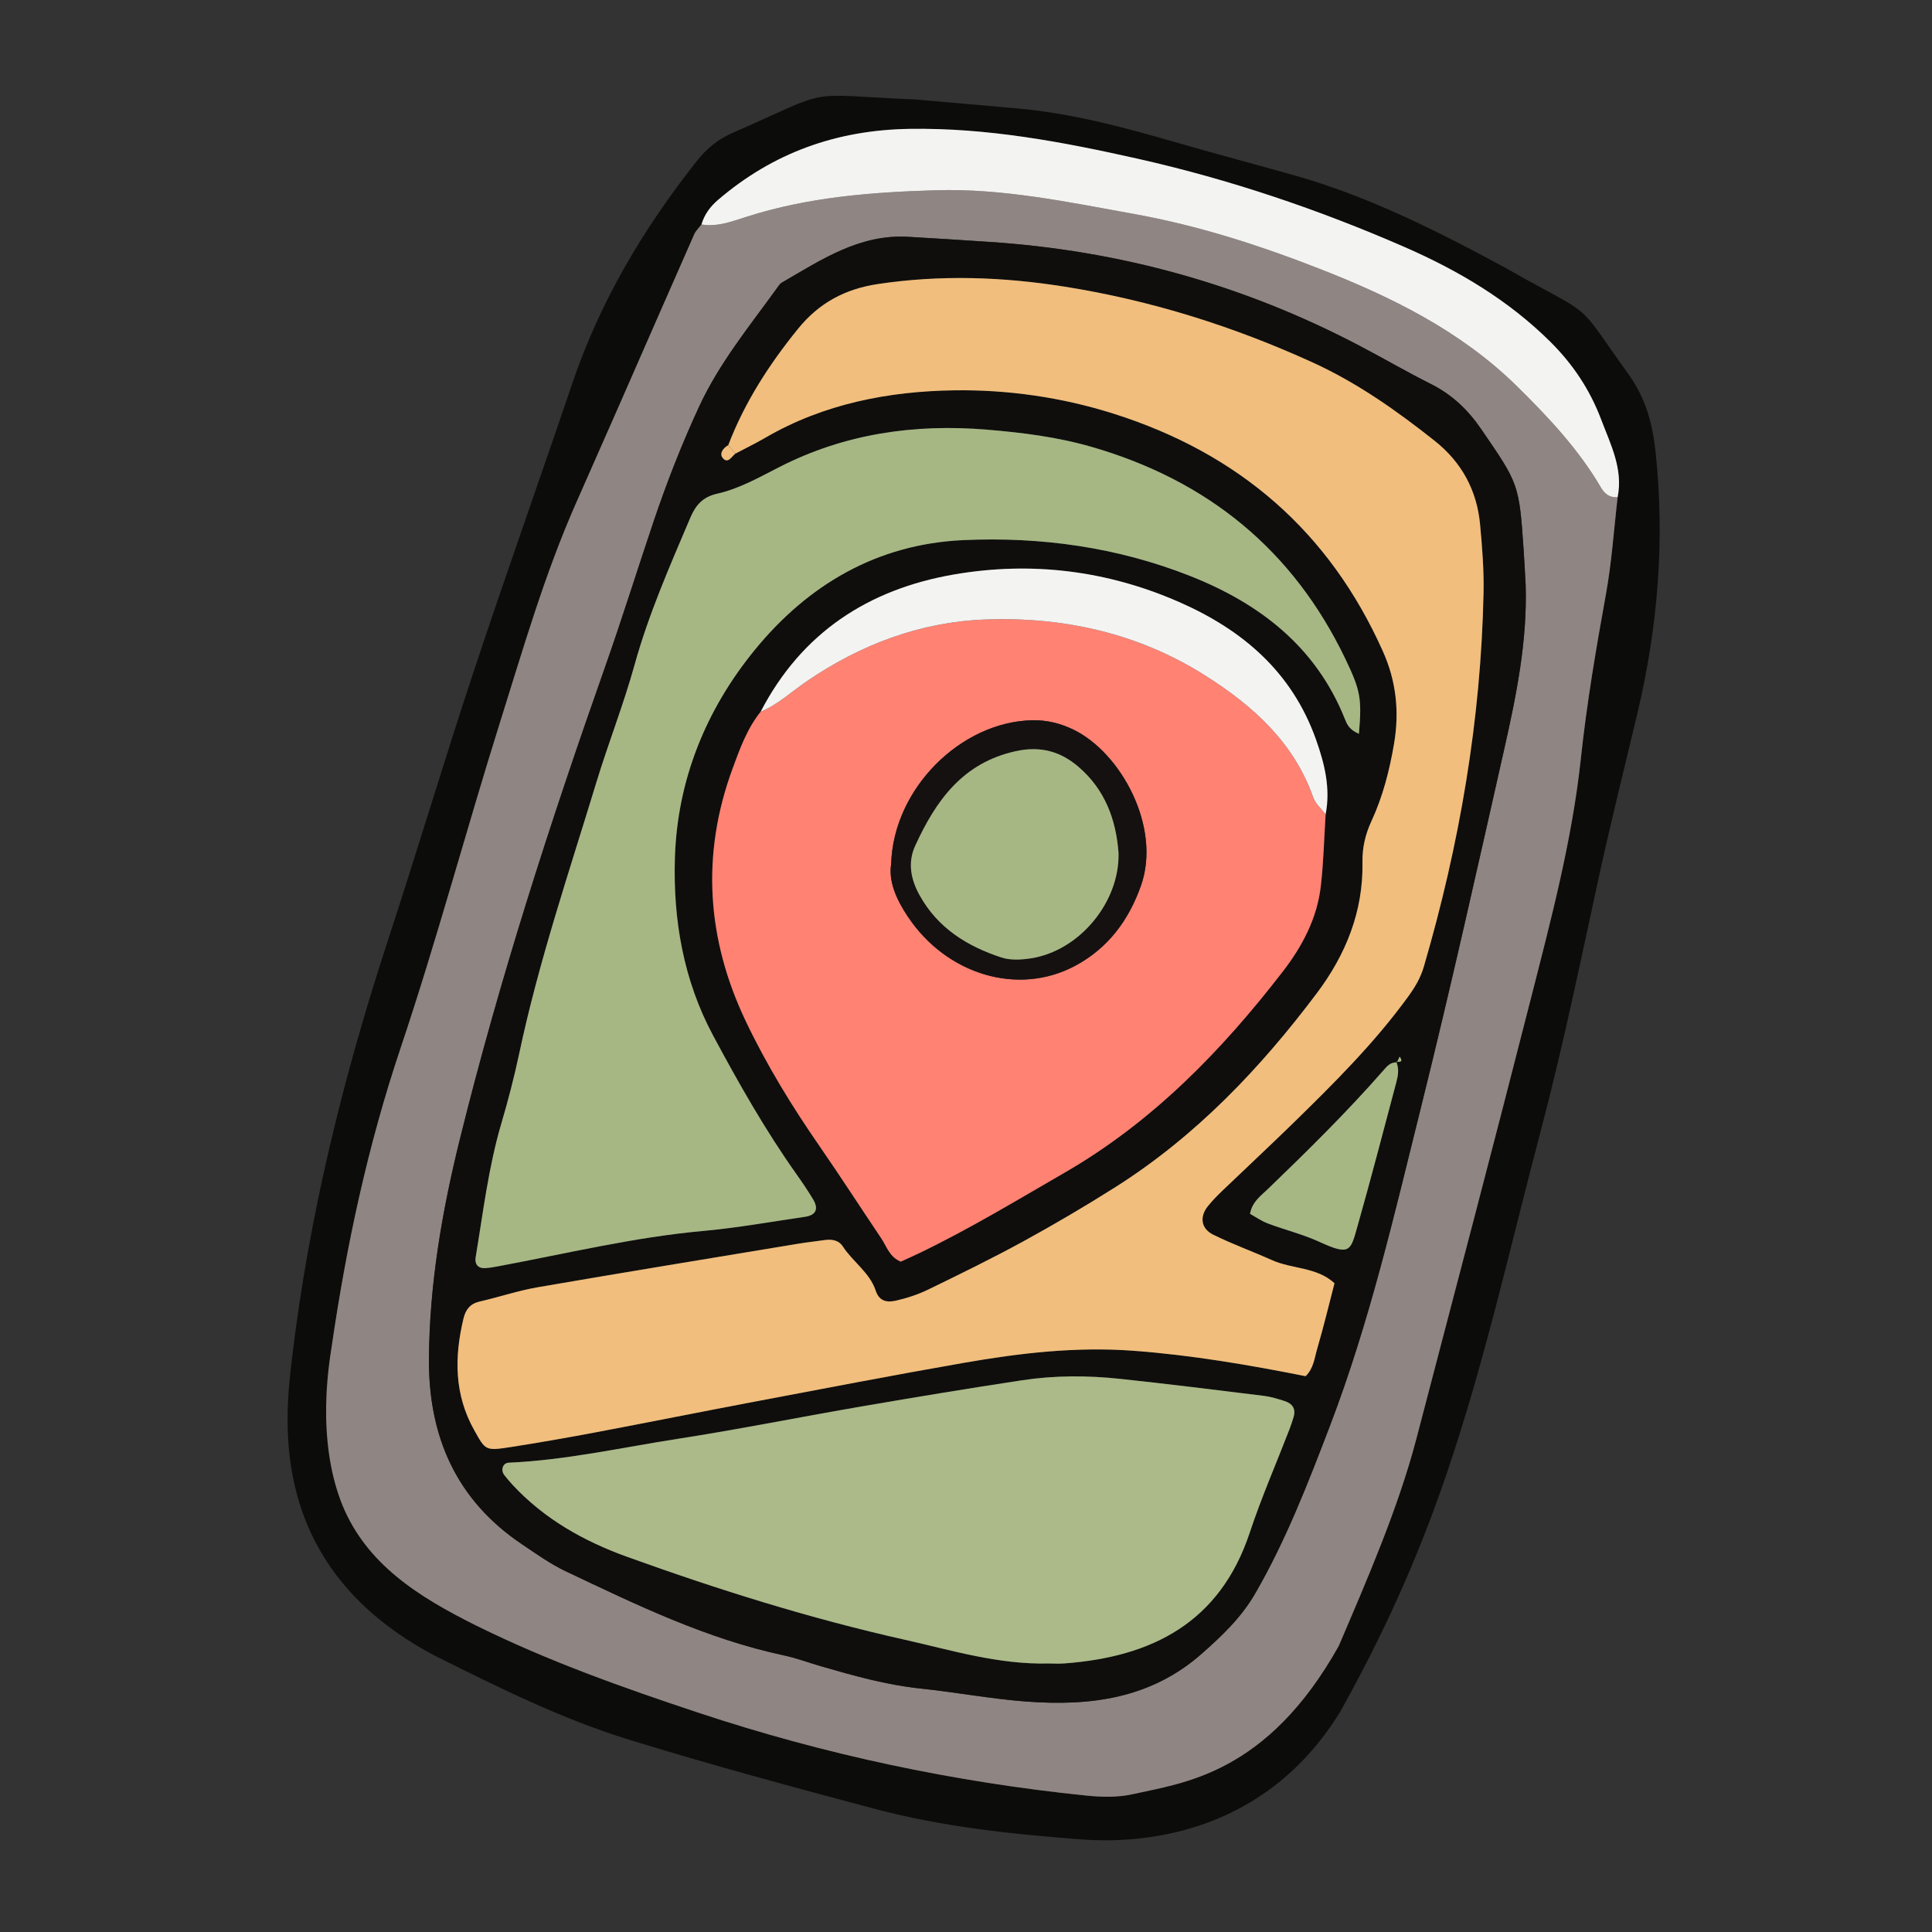
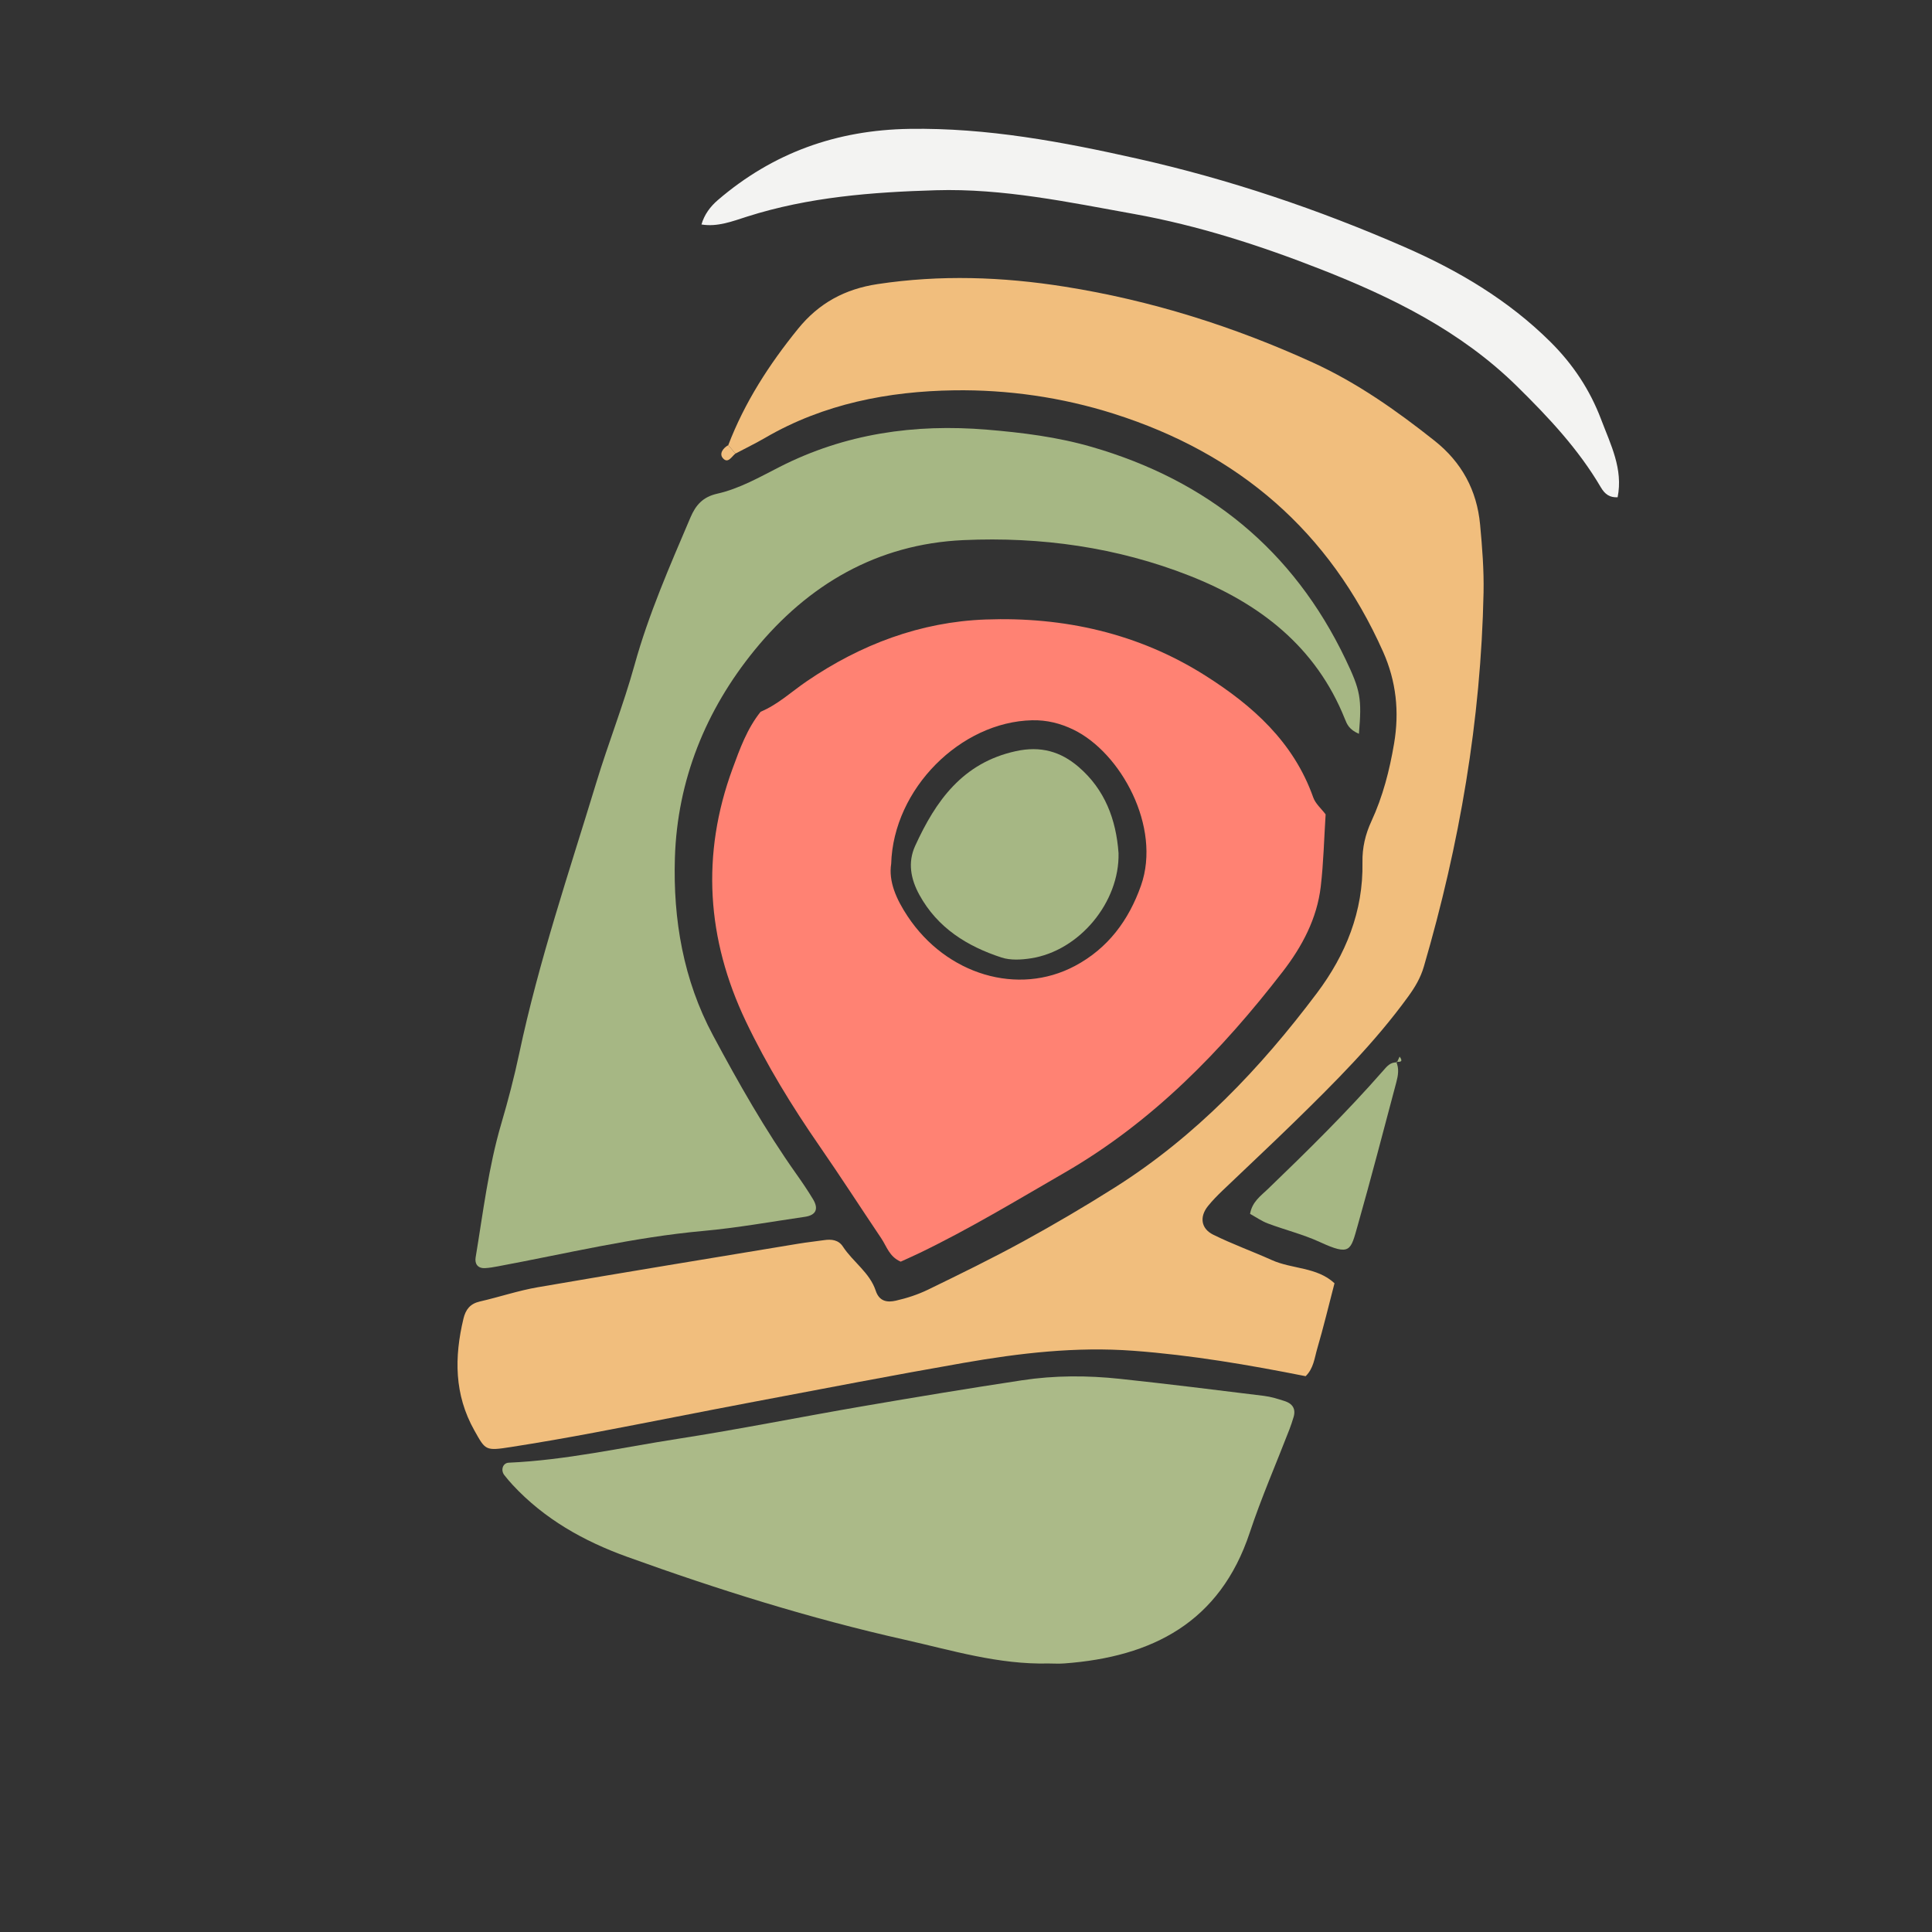
<svg xmlns="http://www.w3.org/2000/svg" width="1024" height="1024" id="Layer_2" viewBox="0 0 512 512">
  <rect x="0" y="0" width="512" height="512" fill="#333333" stroke="none" />
  <g>
-     <path d="m242.717 26.369c7.766.683 17.352 1.517 26.936 2.371 14.083 1.254 27.664 4.84 41.186 8.759 10.657 3.089 21.385 5.929 32.065 8.939 19.728 5.559 37.886 14.721 55.814 24.404 1.628.879 3.21 1.844 4.831 2.738 19.338 10.667 14.166 6.32 28.063 25.66 4.541 6.319 6.332 13.074 7.135 20.565 2.518 23.472.575 46.58-4.874 69.47-3.428 14.398-7.03 28.759-10.177 43.218-4.877 22.413-9.486 44.876-15.351 67.069-8.128 30.752-14.968 61.872-25.311 91.991-7.57 22.042-16.464 41.632-27.869 62.082-19.276 31.378-50.221 35.206-68.581 33.828-18.414-1.382-36.908-3.342-54.848-8.12-21.802-5.807-43.603-11.69-65.156-18.345-17.695-5.463-34.331-13.736-50.884-21.987-44.961-23.379-40.272-62.551-38.34-78.833 4.509-37.978 13.634-74.921 25.533-111.235 7.715-23.547 14.792-47.304 22.586-70.824 8.492-25.624 17.568-51.054 26.226-76.623 7.333-21.656 18.82-40.921 32.921-58.775 2.602-3.294 5.568-5.776 9.42-7.46 27.672-12.102 17.618-10.231 48.675-8.892zm185.973 105.411c1.496-7.501-1.839-13.935-4.366-20.613-2.995-7.911-7.509-14.684-13.506-20.626-11.163-11.06-24.385-18.874-38.659-25.105-22.861-9.978-46.431-17.932-70.744-23.392-19.851-4.458-39.826-8.218-60.41-7.892-19.304.306-36.157 6.334-50.752 18.855-2.031 1.743-3.599 3.856-4.356 6.483-.65.868-1.496 1.649-1.922 2.616-6.693 15.168-13.324 30.364-19.986 45.546-3.784 8.622-7.6 17.229-11.4 25.844-8.241 18.68-13.898 38.273-19.997 57.684-9.042 28.772-16.817 57.957-26.416 86.535-8.694 25.884-14.365 52.304-18.281 79.202-.485 3.333-.96 6.863-.386 10.117 1.699 9.642 3.153 19.427 6.928 28.525 6.406 15.438 16.325 27.597 31.795 35.246 19.012 9.401 38.851 16.441 58.903 23.094 33.412 11.086 67.63 18.34 102.624 21.936 4.086.42 8.419.536 12.384-.345 13.439-2.985 25.879-8.249 35.879-18.134 4.292-4.243 8.426-8.647 12.654-12.956 2.68-2.731 4.692-5.885 6.191-9.392 7.548-17.663 15.623-35.133 20.51-53.802 10.12-38.659 20.315-77.299 30.179-116.023 5.395-21.181 11.055-42.334 13.389-64.168 1.563-14.626 4.028-29.106 6.653-43.577 1.532-8.462 2.093-17.1 3.092-25.658z" fill="#0c0c0b" />
-     <path d="m428.69 131.78c-.999 8.559-1.56 17.197-3.095 25.658-2.625 14.471-5.09 28.952-6.653 43.577-2.333 21.833-7.993 42.987-13.389 64.168-9.864 38.724-20.06 77.364-30.179 116.023-4.887 18.669-13.043 37.343-20.591 55.006-19.015 33.965-41.204 36.293-54.643 39.277-3.965.881-8.298.764-12.384.345-34.993-3.595-69.212-10.85-102.624-21.936-20.051-6.653-39.891-13.693-58.903-23.094-15.47-7.649-29.019-16.327-35.425-31.764-7.29-17.819-3.397-38.79-2.912-42.123 3.916-26.898 9.587-53.318 18.281-79.202 9.599-28.578 17.374-57.763 26.416-86.535 6.1-19.411 11.757-39.003 19.997-57.684 3.8-8.615 7.616-17.222 11.4-25.844 6.662-15.182 13.293-30.378 19.986-45.546.426-.966 1.272-1.748 1.922-2.616 4.273.702 8.185-.845 12.1-2.091 16.286-5.185 33.077-6.486 50.026-6.983 17.815-.522 35.118 3.162 52.448 6.275 17.032 3.06 33.534 8.384 49.628 14.7 18.965 7.443 37.097 16.393 51.915 30.969 8.338 8.202 16.288 16.656 22.227 26.79 1.094 1.865 2.384 2.74 4.452 2.63zm-24.379 23.163c-.172-3.011-.316-6.023-.52-9.031-1.203-17.743-1.308-17.673-11.295-32.237-3.511-5.121-7.726-9.117-13.284-11.906-6.398-3.211-12.595-6.821-18.936-10.15-30.798-16.169-63.584-25.273-98.284-27.524-7.144-.463-14.287-.951-21.436-1.343-12.831-.704-22.958 6.115-33.35 12.142-.615.356-1.032 1.093-1.473 1.702-7.28 10.066-15.148 19.697-20.444 31.128-4.607 9.943-8.577 20.1-12.072 30.458-4.337 12.852-8.362 25.812-12.875 38.601-14.548 41.233-28.012 82.814-38.509 125.265-4.699 19.002-8.038 38.377-8.16 58.093-.127 20.536 7.225 37.419 24.697 49.132 3.751 2.515 7.472 5.191 11.528 7.116 18.723 8.886 37.391 17.953 57.876 22.313 3.305.703 6.499 1.92 9.756 2.861 8.689 2.509 17.371 4.97 26.433 5.918 9.359.98 18.648 2.744 28.022 3.447 16.921 1.268 32.99-.744 46.535-12.717 5.422-4.793 10.448-9.575 14.122-15.927 8.158-14.107 13.988-29.226 19.775-44.347 10.531-27.517 17.124-56.211 24.214-84.713 7.818-31.429 14.858-63.054 21.993-94.648 3.24-14.339 6.169-28.774 5.687-43.633z" fill="#8f8582" />
    <path d="m428.69 131.78c-2.068.11-3.358-.764-4.45-2.629-5.939-10.134-13.889-18.588-22.227-26.79-14.818-14.577-32.95-23.527-51.915-30.969-16.094-6.316-32.596-11.64-49.628-14.7-17.33-3.113-34.632-6.798-52.448-6.275-16.949.497-33.741 1.798-50.026 6.983-3.914 1.246-7.827 2.793-12.1 2.091.758-2.627 2.325-4.74 4.356-6.483 14.595-12.522 31.449-18.55 50.752-18.855 20.584-.326 40.559 3.434 60.41 7.892 24.313 5.46 47.883 13.415 70.744 23.392 14.275 6.23 27.496 14.045 38.659 25.105 5.997 5.941 10.511 12.714 13.506 20.626 2.528 6.677 5.863 13.111 4.367 20.612z" fill="#f3f3f2" />
-     <path d="m404.311 154.943c.481 14.859-2.447 29.295-5.685 43.632-7.135 31.595-14.176 63.22-21.993 94.648-7.089 28.502-13.682 57.196-24.214 84.713-5.787 15.121-11.617 30.24-19.775 44.347-3.673 6.352-8.699 11.135-14.122 15.927-13.545 11.973-29.614 13.985-46.535 12.717-9.373-.703-18.663-2.467-28.022-3.447-9.062-.949-17.744-3.409-26.433-5.918-3.257-.94-6.451-2.157-9.756-2.861-20.485-4.359-39.153-13.426-57.876-22.313-4.056-1.925-7.777-4.601-11.528-7.116-17.472-11.713-24.824-28.597-24.697-49.132.122-19.716 3.461-39.092 8.16-58.093 10.497-42.451 23.96-84.032 38.509-125.265 4.512-12.789 8.538-25.749 12.875-38.601 3.495-10.358 7.465-20.515 12.072-30.458 5.296-11.43 13.164-21.061 20.444-31.128.441-.609.858-1.346 1.473-1.702 10.392-6.027 20.519-12.845 33.35-12.142 7.148.392 14.292.88 21.436 1.343 34.7 2.25 67.485 11.354 98.284 27.524 6.341 3.329 12.538 6.939 18.936 10.15 5.558 2.789 9.773 6.785 13.284 11.906 9.987 14.563 10.092 14.494 11.295 32.237.202 3.009.346 6.021.518 9.032zm-34.113 126.623c-1.737-.148-2.697 1.088-3.653 2.18-9.641 11.007-20.056 21.257-30.585 31.399-1.854 1.786-4.129 3.33-4.683 6.543 1.5.823 3.029 1.909 4.727 2.547 4.553 1.712 9.34 2.88 13.738 4.906 8.18 3.766 8.171 2.285 10.052-4.348 3.576-12.605 6.867-25.29 10.237-37.953.48-1.802.811-3.665-.032-5.487 1.175.144 1.907-.012.911-1.342-.237.518-.474 1.036-.712 1.555zm-18.894-65.752c1.331-6.9-.254-13.363-2.561-19.85-6.37-17.913-19.472-29.067-36.289-36.431-19.105-8.366-39.12-10.822-59.605-7.297-22.734 3.912-40.429 15.452-51.271 36.383-3.593 4.476-5.514 9.836-7.442 15.083-8.367 22.773-6.855 45.201 3.518 66.957 5.52 11.576 12.225 22.521 19.539 33.087 5.578 8.059 10.888 16.303 16.361 24.435 1.425 2.117 2.112 4.849 5.144 6.17 1.472-.674 3.179-1.423 4.858-2.231 13.265-6.381 25.839-13.998 38.572-21.352 23.309-13.463 41.609-32.295 57.849-53.331 5.093-6.597 9.046-14.01 10.036-22.48.741-6.343.882-12.759 1.291-19.143zm-156.405-95.61c2.655-1.403 5.363-2.716 7.957-4.224 15.448-8.983 32.665-12.286 49.96-12.54 14.157-.207 28.52 1.82 42.34 6.203 33.156 10.516 57.162 31.195 71.376 63.084 3.496 7.843 4.334 15.915 2.912 24.324-1.199 7.096-2.974 14.023-6.002 20.563-1.617 3.494-2.45 7.05-2.378 10.916.24 13.003-4.43 24.475-12.054 34.626-15.039 20.025-32.174 38.008-53.515 51.503-7.959 5.033-16.093 9.817-24.354 14.337-8.259 4.52-16.733 8.656-25.203 12.774-2.689 1.307-5.614 2.261-8.534 2.921-2.195.496-4.365.289-5.333-2.644-1.583-4.798-6.023-7.604-8.69-11.683-1.173-1.795-3.028-2.004-5.004-1.712-2.239.331-4.494.559-6.726.929-23.05 3.82-46.111 7.584-69.136 11.553-5.183.893-10.221 2.603-15.362 3.779-2.558.585-3.753 2.118-4.334 4.541-2.447 10.217-2.457 20.129 2.886 29.623 2.963 5.265 2.848 5.472 9.704 4.399 7.442-1.164 14.866-2.457 22.267-3.855 14.06-2.656 28.088-5.479 42.147-8.138 18.498-3.498 36.987-7.063 55.531-10.302 14.866-2.597 29.736-4.342 45.001-3.211 15.44 1.144 30.568 3.744 45.648 6.734 2.108-2.044 2.343-4.801 3.065-7.266 1.684-5.742 3.076-11.569 4.586-17.362-4.685-4.347-11.213-3.714-16.617-6.146-5.144-2.315-10.478-4.228-15.527-6.727-3.272-1.62-3.658-4.757-1.399-7.571 1.175-1.464 2.508-2.815 3.865-4.117 6.261-6.007 12.619-11.915 18.826-17.977 10.798-10.546 21.497-21.186 30.4-33.466 1.783-2.459 3.255-4.916 4.132-7.917 9.462-32.371 15.131-65.343 15.819-99.095.123-6.013-.356-12.062-.916-18.061-.847-9.06-4.864-16.488-12.071-22.204-10.074-7.99-20.545-15.374-32.278-20.728-21.024-9.594-42.874-16.471-65.762-20.102-16.523-2.621-32.966-3.183-49.553-.679-8.653 1.306-15.543 5.011-21.086 11.846-7.648 9.431-14.14 19.476-18.494 30.845-1.424.788-2.445 2.284-1.418 3.455 1.354 1.541 2.312-.456 3.324-1.228zm165.229 74.264c.803-9.385.412-11.495-3.564-19.794-13.865-28.935-36.499-47.324-67.187-56.222-9.133-2.648-18.446-3.809-27.842-4.588-19.154-1.588-37.59 1.052-54.876 9.852-5.383 2.741-10.669 5.787-16.581 7.117-3.789.853-5.688 2.98-7.114 6.333-5.458 12.83-11.064 25.563-14.81 39.076-2.915 10.518-6.955 20.719-10.131 31.17-7.231 23.786-15.243 47.351-20.412 71.73-1.327 6.258-2.947 12.468-4.754 18.606-3.422 11.619-4.831 23.606-6.809 35.489-.274 1.648.524 2.924 2.471 2.83 1.121-.054 2.24-.253 3.347-.458 18.141-3.377 36.098-7.737 54.553-9.401 8.999-.811 17.926-2.441 26.88-3.737 2.941-.426 3.723-2.077 2.156-4.674-1.362-2.258-2.845-4.449-4.37-6.601-8.304-11.716-15.365-24.183-22.132-36.816-7.868-14.687-10.602-30.724-10.098-47.039.636-20.579 8.165-39.165 21.117-55.044 14.169-17.373 32.493-28.127 55.341-29.16 20.538-.929 40.723 1.883 59.928 9.441 18.509 7.283 33.505 18.763 41.176 37.981.557 1.396 1.108 2.778 3.711 3.909zm-82.234 246.372c1.153 0 2.669.096 4.168-.014 23.295-1.72 41.232-10.878 49.122-34.644 3.081-9.281 7.01-18.28 10.538-27.413.406-1.052.752-2.129 1.081-3.208.679-2.226-.323-3.612-2.371-4.267-1.784-.57-3.605-1.145-5.453-1.373-12.713-1.567-25.426-3.154-38.163-4.512-8.646-.922-17.35-.93-25.955.375-14.152 2.146-28.276 4.484-42.383 6.91-16.319 2.806-32.563 6.08-48.921 8.62-14.877 2.31-29.622 5.642-44.737 6.313-1.596.071-2.204 1.986-1.156 3.313.699.884 1.426 1.75 2.193 2.576 8.412 9.05 18.816 14.898 30.328 19.052 24.107 8.7 48.538 16.362 73.547 21.97 12.459 2.794 24.806 6.625 38.162 6.302z" fill="#0f0e0d" />
    <path d="m192.996 117.977c4.353-11.369 10.846-21.414 18.494-30.844 5.542-6.835 12.433-10.54 21.086-11.846 16.586-2.504 33.03-1.942 49.553.679 22.888 3.631 44.738 10.508 65.762 20.102 11.733 5.354 22.204 12.738 32.278 20.728 7.207 5.716 11.224 13.144 12.071 22.204.56 5.999 1.039 12.048.916 18.061-.688 33.752-6.356 66.723-15.819 99.095-.877 3.001-2.349 5.458-4.132 7.917-8.903 12.28-19.602 22.92-30.4 33.466-6.207 6.062-12.564 11.97-18.826 17.977-1.358 1.302-2.69 2.653-3.865 4.117-2.259 2.814-1.873 5.951 1.399 7.571 5.048 2.499 10.382 4.412 15.527 6.727 5.404 2.432 11.932 1.799 16.617 6.146-1.51 5.793-2.902 11.62-4.586 17.362-.723 2.465-.957 5.222-3.065 7.266-15.081-2.991-30.209-5.591-45.648-6.734-15.265-1.131-30.135.615-45.001 3.211-18.544 3.239-37.033 6.804-55.531 10.302-14.059 2.659-28.087 5.482-42.147 8.138-7.402 1.398-14.826 2.691-22.267 3.855-6.856 1.073-6.741.866-9.704-4.399-5.343-9.495-5.333-19.407-2.886-29.623.581-2.423 1.775-3.955 4.334-4.541 5.141-1.176 10.179-2.886 15.362-3.779 23.025-3.969 46.085-7.733 69.136-11.553 2.232-.37 4.487-.598 6.726-.929 1.977-.292 3.831-.083 5.004 1.712 2.666 4.079 7.107 6.885 8.69 11.683.968 2.933 3.138 3.141 5.333 2.644 2.92-.66 5.845-1.614 8.534-2.921 8.47-4.118 16.945-8.254 25.203-12.774 8.261-4.521 16.395-9.304 24.354-14.337 21.341-13.496 38.476-31.478 53.515-51.503 7.624-10.151 12.294-21.623 12.054-34.626-.072-3.866.76-7.422 2.378-10.916 3.028-6.541 4.802-13.468 6.002-20.563 1.421-8.408.583-16.481-2.912-24.324-14.213-31.888-38.22-52.568-71.376-63.084-13.821-4.383-28.184-6.411-42.34-6.203-17.295.253-34.512 3.556-49.96 12.54-2.594 1.508-5.302 2.821-7.957 4.224-.637-.743-1.272-1.485-1.906-2.228z" fill="#f1be7d" />
    <path d="m351.304 215.814c-.409 6.384-.55 12.8-1.292 19.145-.99 8.47-4.943 15.883-10.036 22.48-16.239 21.036-34.54 39.868-57.849 53.331-12.732 7.354-25.306 14.971-38.572 21.352-1.679.808-3.386 1.557-4.858 2.231-3.032-1.322-3.719-4.053-5.144-6.17-5.473-8.132-10.783-16.376-16.361-24.435-7.313-10.566-14.019-21.511-19.539-33.087-10.373-21.756-11.885-44.183-3.518-66.957 1.928-5.247 3.849-10.607 7.442-15.084 4.586-1.914 8.178-5.322 12.21-8.072 14.306-9.759 30.142-15.746 47.405-16.375 20.691-.754 40.476 3.63 58.201 14.846 12.572 7.956 23.443 17.634 28.625 32.301.593 1.675 2.168 3.004 3.286 4.494zm-115.132 13.108c-.736 4.678 1.363 9.396 4.364 13.916 10.276 15.472 29.239 21.18 44.352 13.134 8.739-4.652 14.257-12.105 17.495-21.317 5.431-15.447-5.309-35.206-17.941-41.306-3.435-1.659-7.019-2.558-10.901-2.473-18.932.412-36.792 18.125-37.369 38.046z" fill="#ff8273" />
    <path d="m360.128 194.468c-2.603-1.131-3.154-2.514-3.712-3.91-7.671-19.218-22.667-30.698-41.176-37.981-19.205-7.557-39.391-10.37-59.928-9.441-22.848 1.033-41.171 11.788-55.341 29.16-12.952 15.879-20.481 34.465-21.117 55.044-.504 16.315 2.229 32.352 10.098 47.039 6.768 12.633 13.828 25.1 22.132 36.816 1.525 2.152 3.008 4.344 4.37 6.601 1.567 2.597.785 4.248-2.156 4.674-8.954 1.296-17.881 2.926-26.88 3.737-18.455 1.664-36.412 6.023-54.553 9.401-1.107.206-2.226.404-3.347.458-1.947.095-2.745-1.182-2.471-2.83 1.978-11.884 3.387-23.87 6.809-35.489 1.807-6.137 3.427-12.348 4.754-18.606 5.169-24.379 13.181-47.944 20.412-71.73 3.177-10.452 7.216-20.653 10.131-31.17 3.746-13.513 9.351-26.247 14.81-39.076 1.426-3.353 3.325-5.48 7.114-6.333 5.911-1.331 11.198-4.377 16.581-7.117 17.286-8.8 35.722-11.44 54.876-9.852 9.396.779 18.708 1.94 27.842 4.588 30.688 8.898 53.322 27.286 67.187 56.222 3.977 8.301 4.368 10.41 3.565 19.795z" fill="#a6b784" />
    <path d="m277.894 440.84c-13.356.322-25.703-3.508-38.16-6.302-25.009-5.609-49.439-13.27-73.547-21.97-11.512-4.154-21.916-10.002-30.328-19.052-.767-.825-1.494-1.691-2.193-2.576-1.049-1.327-.44-3.242 1.156-3.313 15.115-.672 29.86-4.003 44.737-6.313 16.359-2.54 32.602-5.814 48.921-8.62 14.107-2.426 28.231-4.765 42.383-6.91 8.605-1.305 17.309-1.297 25.955-.375 12.737 1.358 25.449 2.944 38.163 4.512 1.847.228 3.669.802 5.453 1.373 2.048.655 3.05 2.041 2.371 4.267-.329 1.079-.675 2.156-1.081 3.208-3.529 9.133-7.457 18.132-10.538 27.413-7.89 23.766-25.827 32.924-49.122 34.644-1.502.111-3.017.014-4.17.014z" fill="#abba88" />
-     <path d="m351.304 215.814c-1.119-1.49-2.693-2.819-3.285-4.495-5.182-14.667-16.053-24.345-28.625-32.301-17.725-11.217-37.51-15.6-58.201-14.846-17.263.629-33.099 6.616-47.405 16.375-4.032 2.751-7.624 6.158-12.21 8.072 10.841-20.93 28.537-32.47 51.271-36.382 20.485-3.525 40.5-1.07 59.605 7.297 16.817 7.364 29.919 18.518 36.289 36.431 2.307 6.486 3.892 12.949 2.561 19.849z" fill="#f3f3f2" />
    <path d="m369.999 281.352c.843 1.823.513 3.686.033 5.488-3.37 12.662-6.661 25.348-10.237 37.953-1.882 6.633-1.872 8.113-10.052 4.348-4.399-2.025-9.186-3.194-13.738-4.906-1.697-.638-3.227-1.724-4.727-2.547.554-3.213 2.829-4.757 4.683-6.543 10.529-10.142 20.944-20.392 30.585-31.399.956-1.091 1.916-2.328 3.653-2.18z" fill="#a6b784" />
    <path d="m194.899 120.204c-1.013.772-1.97 2.769-3.321 1.229-1.028-1.172-.006-2.667 1.418-3.455.634.742 1.269 1.484 1.903 2.226z" fill="#f1be7d" />
    <path d="m370.198 281.566c.237-.518.475-1.037.712-1.555.996 1.33.263 1.486-.911 1.341 0 0 .199.214.199.214z" fill="#a6b784" />
-     <path d="m236.172 228.922c.577-19.921 18.437-37.634 37.369-38.046 3.882-.084 7.466.815 10.901 2.473 12.632 6.1 23.372 25.858 17.941 41.306-3.239 9.212-8.756 16.665-17.495 21.317-15.113 8.046-34.075 2.338-44.352-13.134-3.001-4.52-5.1-9.238-4.364-13.916zm60.251-2.836c-.639-8.951-3.638-16.872-10.575-22.838-4.776-4.108-10.076-5.623-16.655-4.181-14.097 3.089-21.212 13.161-26.666 25.098-1.998 4.372-1.189 8.768 1.107 12.958 4.808 8.775 12.649 13.647 21.777 16.628 2.375.776 5.244.609 7.784.217 12.885-1.99 23.531-14.893 23.228-27.882z" fill="#151110" />
    <path d="m296.425 226.085c.301 12.99-10.345 25.893-23.23 27.883-2.54.392-5.409.559-7.784-.217-9.128-2.982-16.969-7.853-21.777-16.628-2.296-4.191-3.105-8.586-1.107-12.958 5.454-11.936 12.569-22.008 26.666-25.098 6.579-1.442 11.879.073 16.655 4.181 6.937 5.967 9.936 13.887 10.577 22.837z" fill="#a6b784" />
  </g>
</svg>